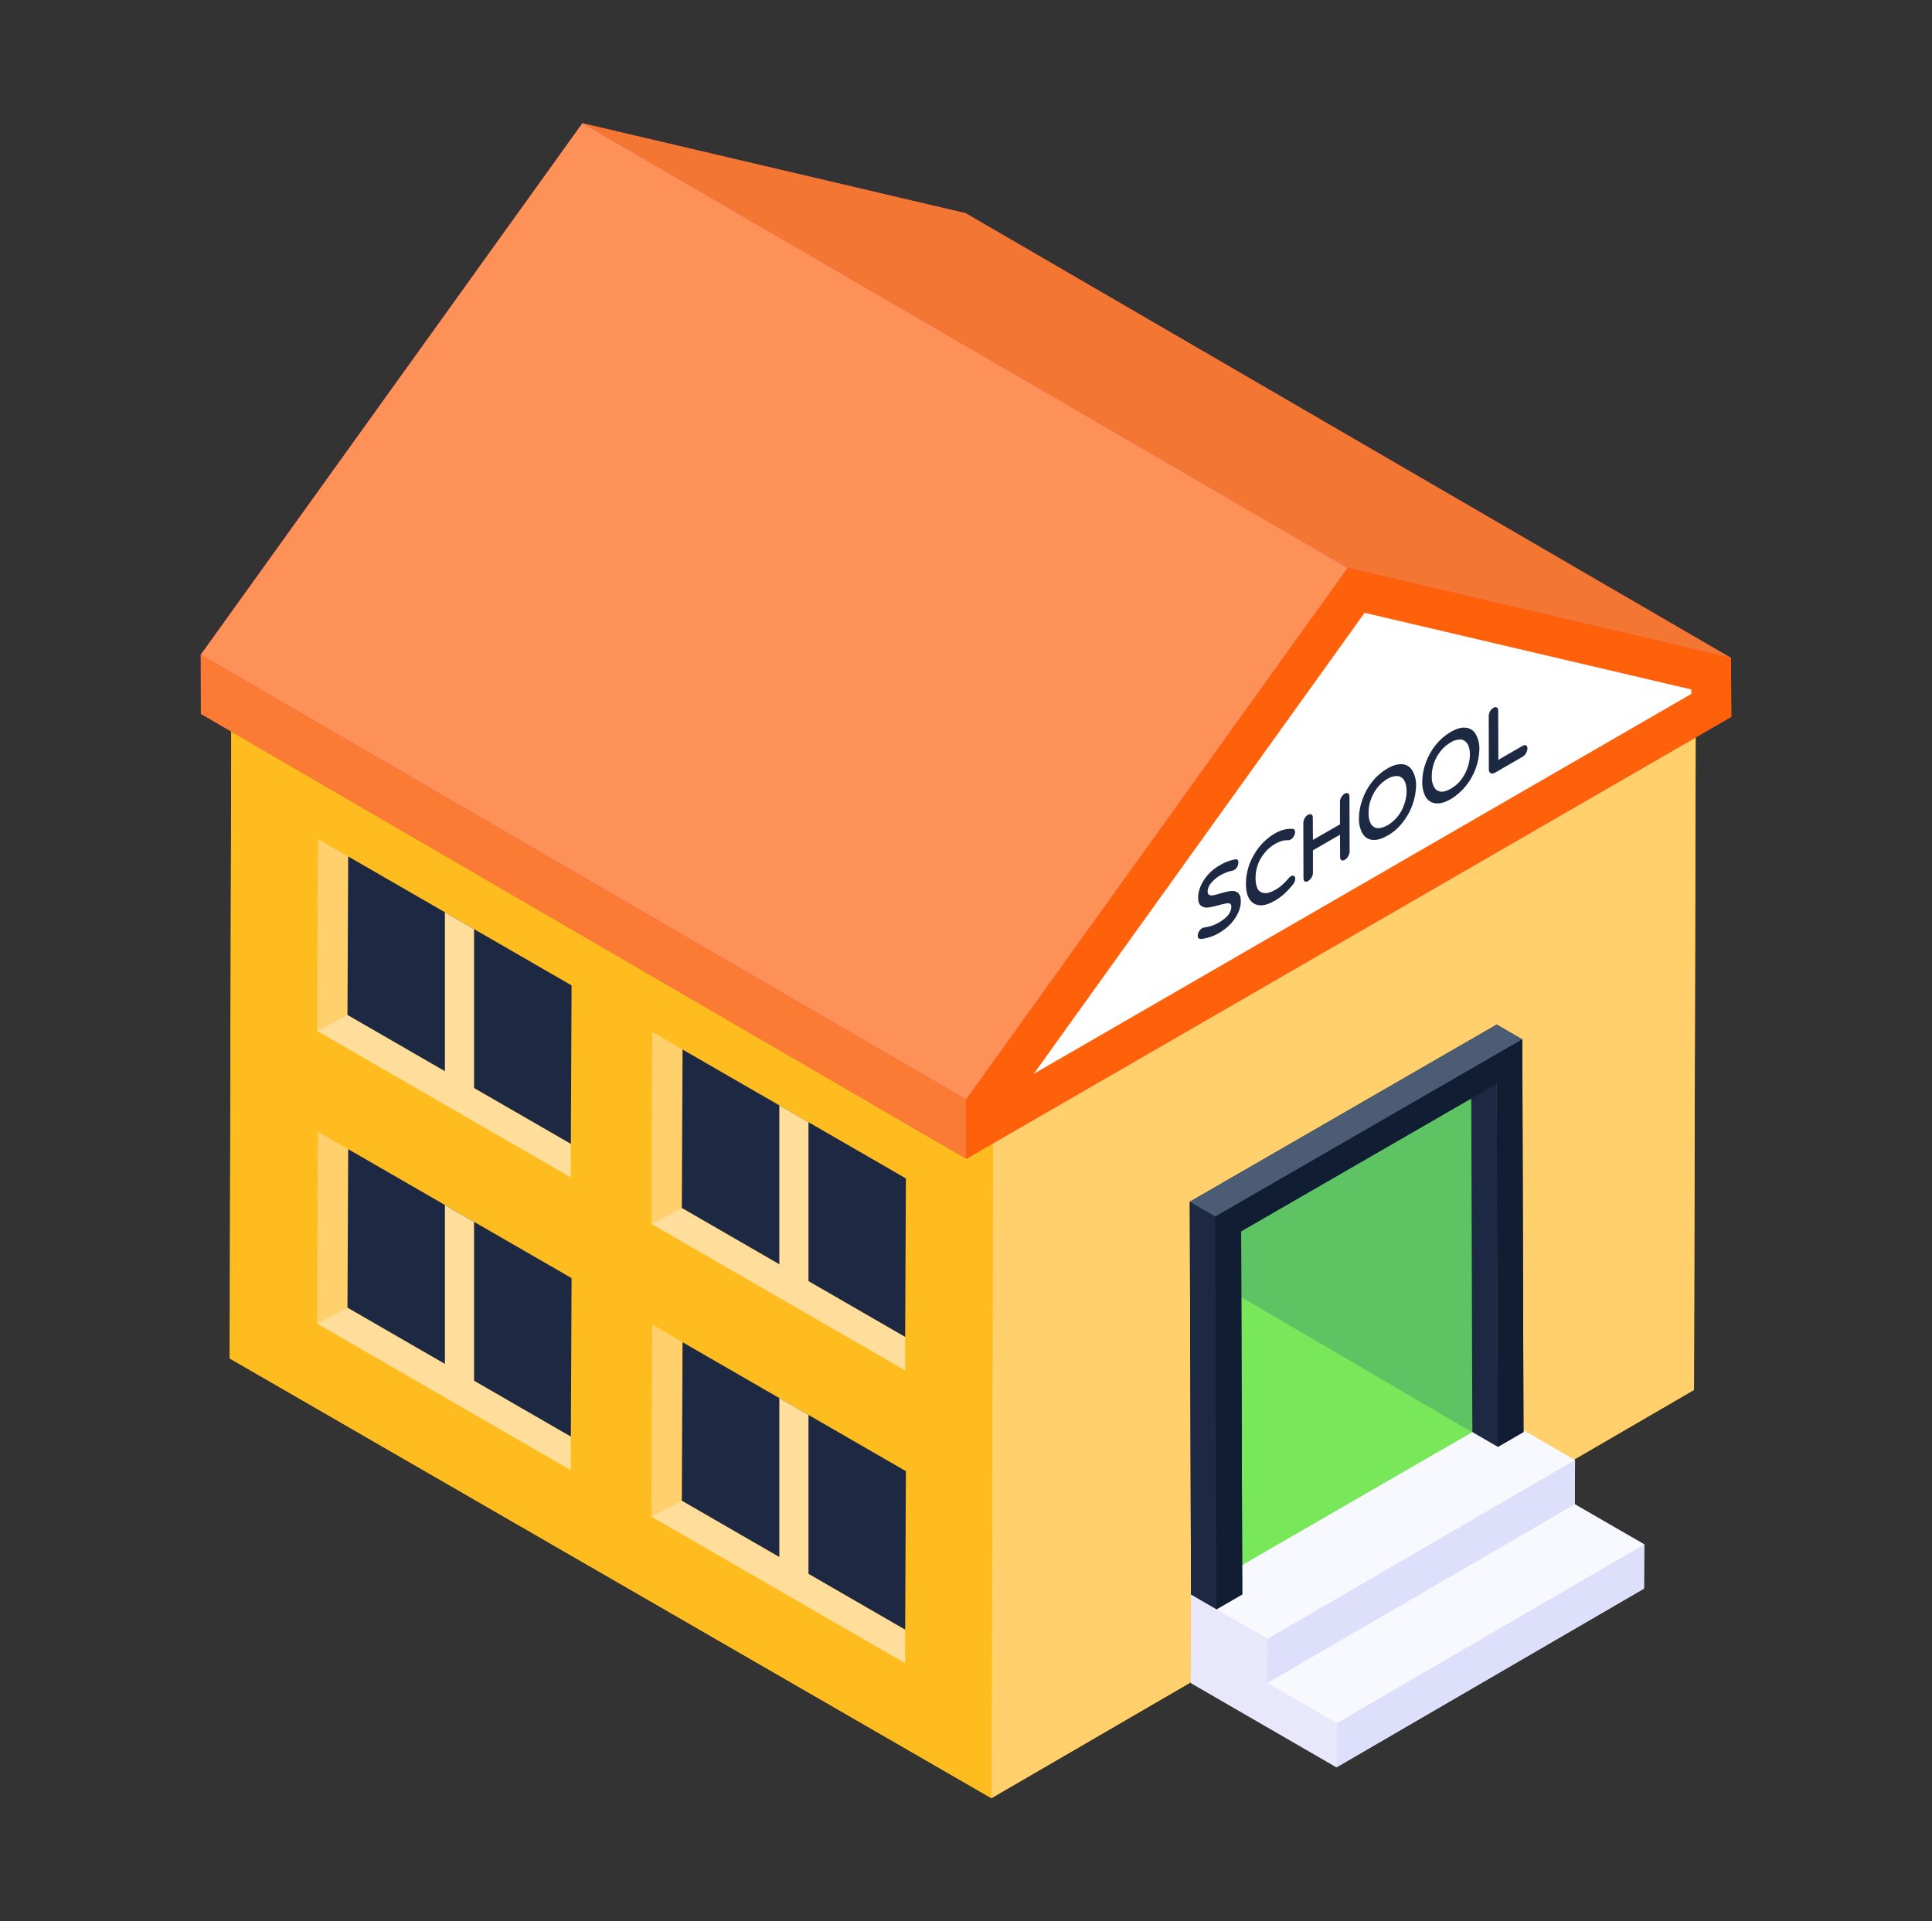
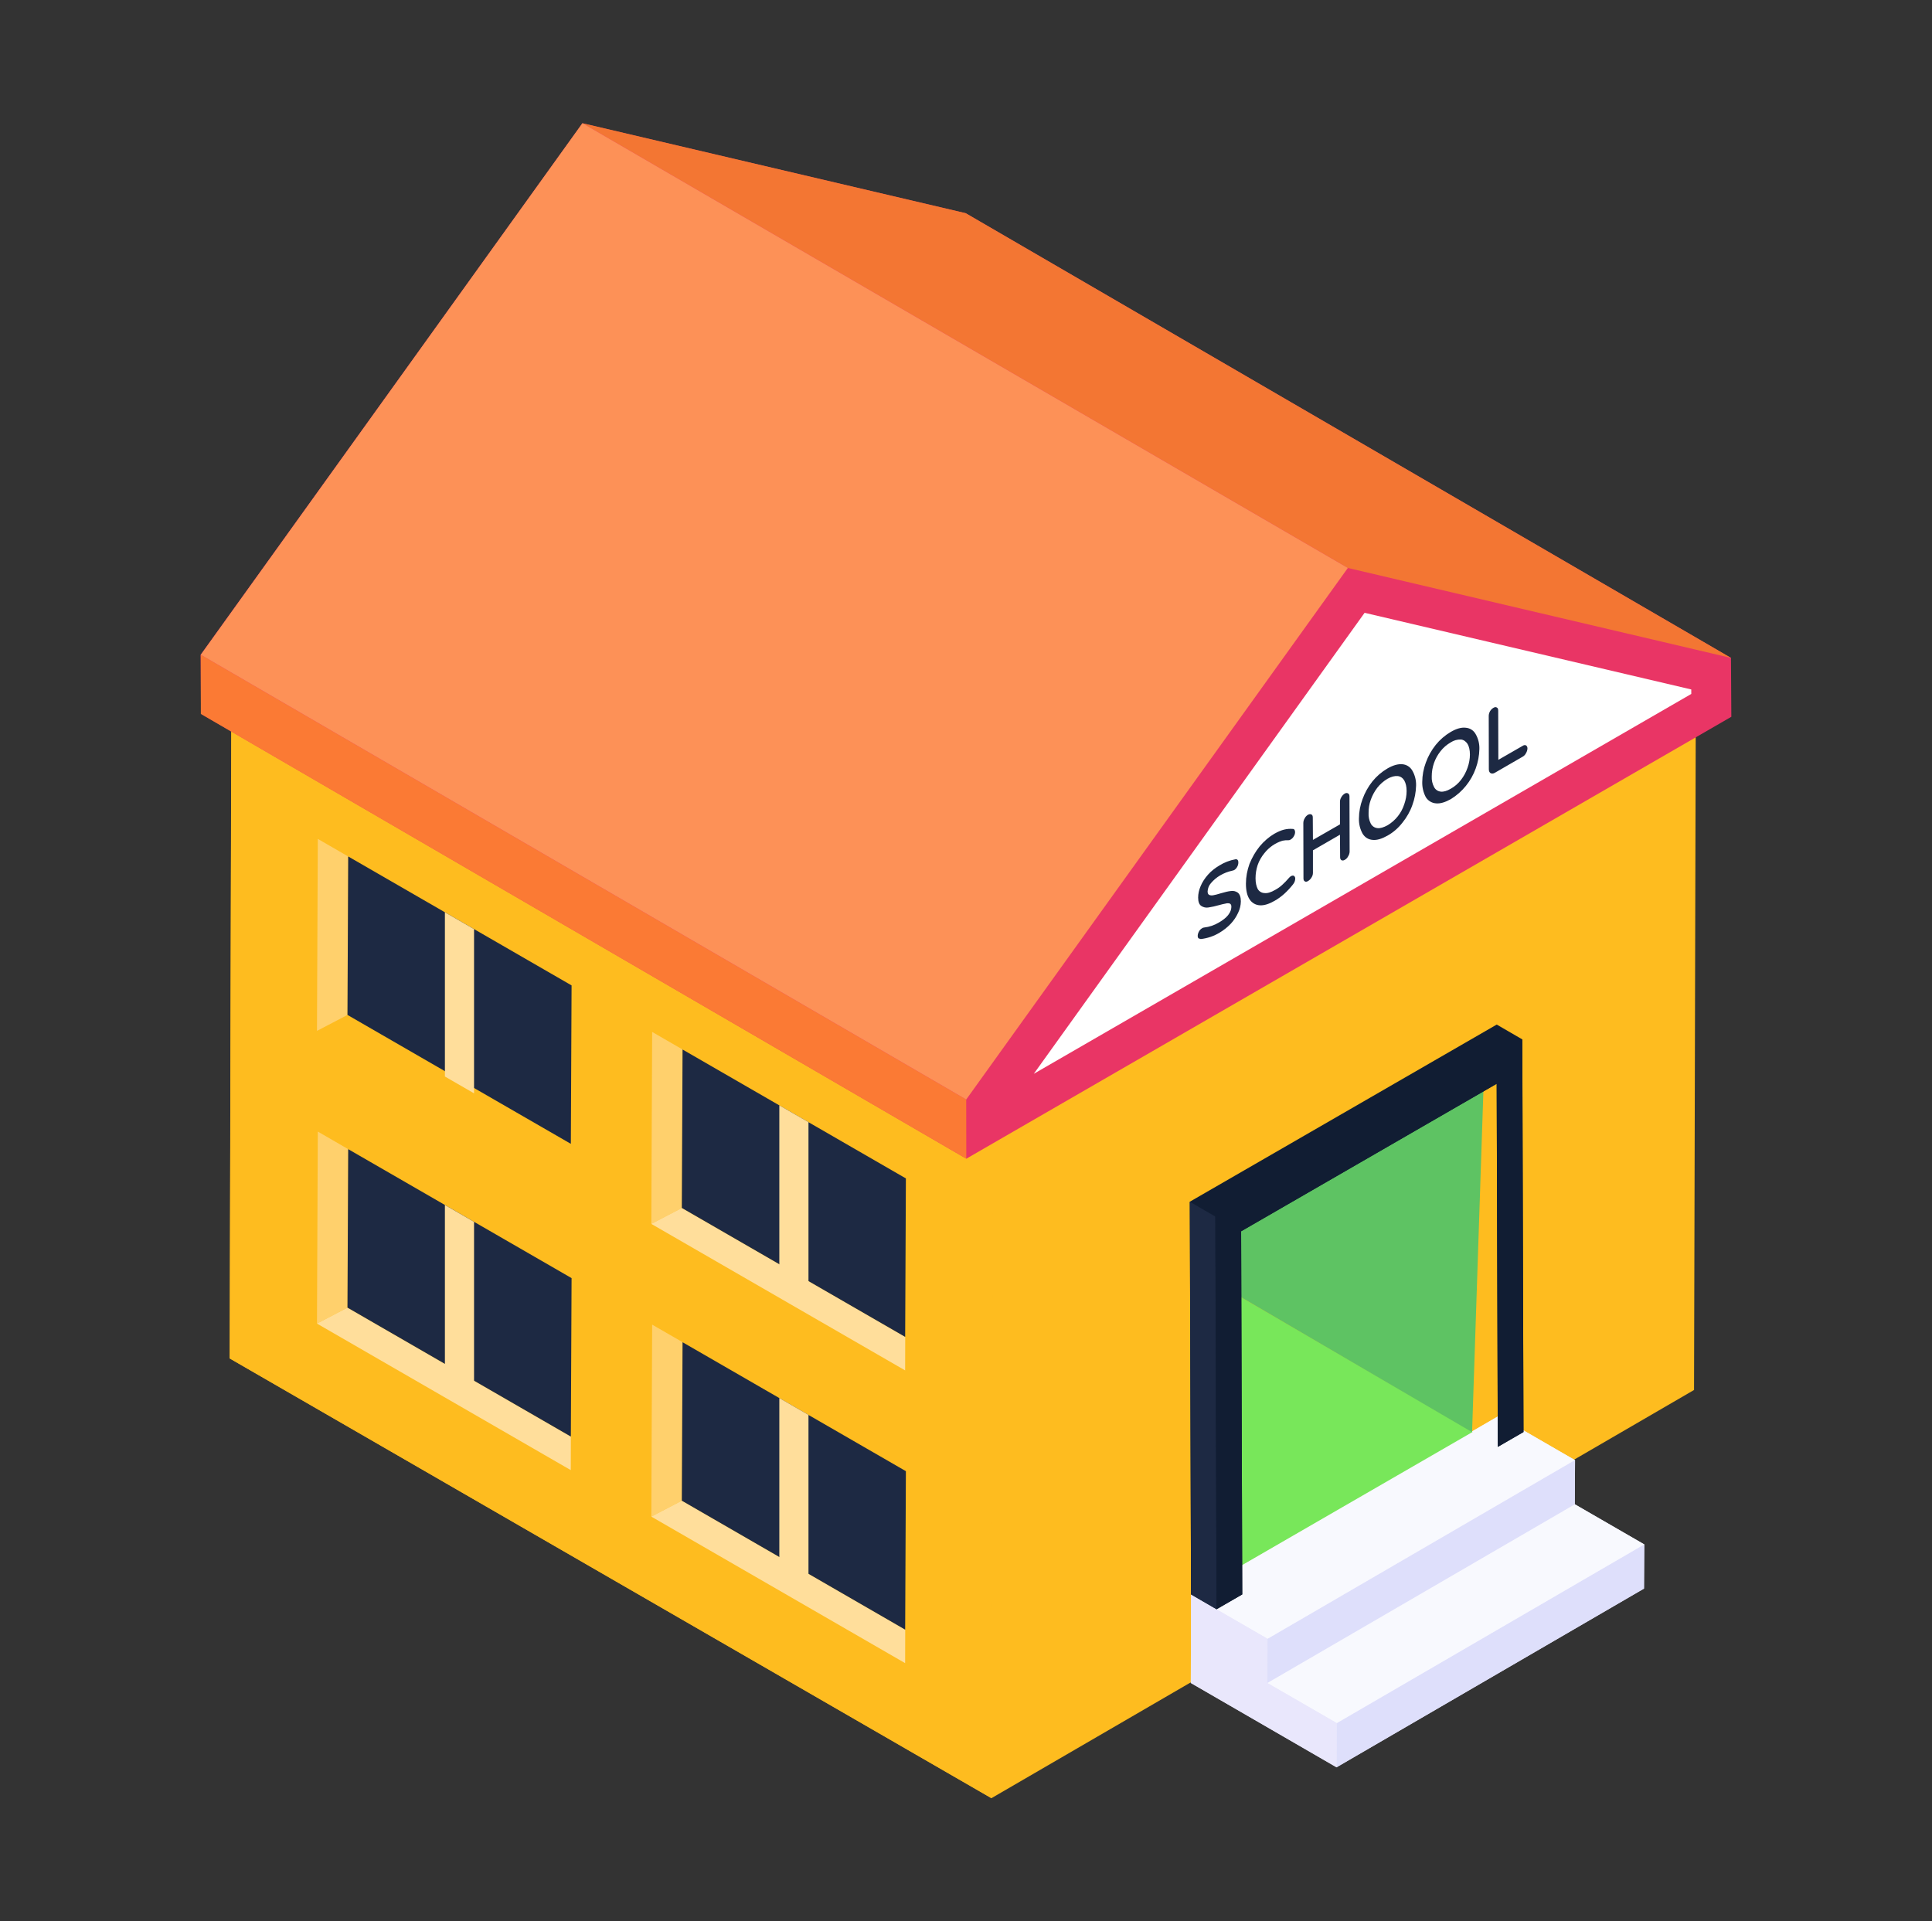
<svg xmlns="http://www.w3.org/2000/svg" width="185" height="184" viewBox="0 0 185 184" fill="none">
  <rect x="0" y="0" width="185" height="184" fill="#333333" stroke="none" />
  <g id="Component 29">
    <path id="Vector" d="M162.388 64.823L162.214 133.111L94.933 172.203L21.992 130.091L22.166 61.803L95.106 103.914L162.388 64.823Z" fill="#FEBC1F" />
-     <path id="Vector_2" d="M162.378 64.812L162.204 133.101L94.93 172.199L95.1 103.911L162.378 64.812Z" fill="#FFD06C" />
    <path id="Vector_3" d="M95.104 103.911L94.933 172.2L22 130.091L22.174 61.807L95.104 103.911Z" fill="#FEBC1F" />
    <path id="Vector_4" d="M165.786 68.642L92.533 110.962L19.246 68.365L19.211 62.706L55.768 11.81L92.464 20.42L165.647 62.949L165.751 62.983V63.018L165.786 68.642Z" fill="#E93565" />
    <path id="Vector_5" d="M129.068 54.391L55.773 11.797L92.473 20.414L165.767 63.008L129.068 54.391Z" fill="#F37633" />
    <path id="Vector_6" d="M92.528 110.963L19.233 68.368L19.227 62.699L92.521 105.293L92.528 110.963Z" fill="#FB7A34" />
    <path id="Vector_7" d="M92.521 105.293L19.227 62.699L55.77 11.797L129.064 54.391L92.521 105.293Z" fill="#FD9157" />
-     <path id="Vector_8" d="M165.784 68.653L92.531 110.973V105.28L129.054 54.385L165.749 62.995L165.784 68.653Z" fill="#FF600A" />
    <path id="Vector_9" d="M130.668 58.685L161.948 66.025L161.951 66.455L98.992 102.832L130.668 58.685Z" fill="white" />
    <path id="Vector_10" d="M129.234 81.564C129.226 81.724 129.176 81.879 129.088 82.012C129.019 82.152 128.909 82.267 128.772 82.342C128.654 82.418 128.536 82.418 128.46 82.38C128.366 82.328 128.324 82.234 128.324 82.092L128.31 79.936L125.721 81.433V83.592C125.72 83.746 125.674 83.897 125.589 84.026C125.511 84.166 125.399 84.283 125.262 84.366C125.144 84.446 125.023 84.46 124.946 84.404C124.853 84.352 124.814 84.262 124.814 84.116L124.801 78.818C124.802 78.659 124.848 78.502 124.932 78.367C125.001 78.225 125.11 78.107 125.245 78.027C125.366 77.961 125.488 77.95 125.578 78.002C125.668 78.041 125.707 78.145 125.707 78.291L125.721 80.433L128.31 78.947V76.794C128.306 76.64 128.349 76.487 128.432 76.357C128.509 76.213 128.621 76.091 128.758 76.003C128.862 75.937 128.984 75.923 129.074 75.975C129.168 76.017 129.22 76.121 129.22 76.267L129.234 81.564ZM118.527 85.484C118.711 85.63 118.819 85.904 118.819 86.324C118.812 86.704 118.722 87.077 118.555 87.418C118.375 87.81 118.131 88.17 117.833 88.484C117.524 88.804 117.174 89.082 116.791 89.31C116.24 89.647 115.621 89.858 114.979 89.928L114.767 89.862C114.715 89.81 114.688 89.73 114.688 89.626C114.688 89.494 114.729 89.348 114.806 89.206C114.875 89.075 114.979 88.967 115.108 88.893C115.163 88.854 115.228 88.83 115.295 88.824C115.801 88.768 116.29 88.602 116.725 88.338C117.909 87.654 117.909 87.008 117.909 86.8C117.909 86.668 117.857 86.591 117.777 86.536C117.655 86.491 117.521 86.486 117.395 86.522C117.166 86.564 116.939 86.618 116.715 86.682C116.387 86.778 116.053 86.852 115.715 86.904C115.477 86.946 115.232 86.893 115.031 86.758C114.833 86.63 114.729 86.366 114.729 85.96C114.729 85.602 114.806 85.234 114.965 84.866C115.121 84.484 115.371 84.102 115.673 83.762C115.976 83.418 116.347 83.13 116.767 82.88C117.235 82.59 117.753 82.39 118.295 82.29C118.475 82.262 118.579 82.366 118.579 82.592C118.58 82.734 118.544 82.874 118.475 82.998C118.407 83.134 118.302 83.248 118.173 83.328L118 83.38C117.593 83.466 117.202 83.618 116.843 83.828C116.505 84.025 116.204 84.279 115.951 84.578C115.76 84.797 115.649 85.075 115.635 85.366C115.635 85.54 115.687 85.644 115.781 85.696C115.885 85.748 116.017 85.762 116.173 85.734C116.347 85.706 116.597 85.64 116.885 85.55C117.291 85.432 117.607 85.352 117.857 85.328C118.092 85.289 118.333 85.346 118.527 85.484ZM123.908 83.88C123.946 83.909 123.977 83.948 123.997 83.991C124.018 84.034 124.028 84.082 124.026 84.13C124.026 84.338 123.947 84.536 123.801 84.71C123.552 85.024 123.28 85.317 122.985 85.588C122.707 85.838 122.395 86.074 122.041 86.272C121.527 86.564 121.055 86.723 120.645 86.696C120.447 86.687 120.254 86.632 120.083 86.533C119.911 86.435 119.766 86.296 119.659 86.13C119.423 85.786 119.305 85.286 119.305 84.63C119.305 83.984 119.423 83.352 119.645 82.734C119.895 82.116 120.225 81.54 120.631 81.04C121.041 80.554 121.513 80.144 122.027 79.843C122.381 79.645 122.686 79.513 122.961 79.447C123.231 79.38 123.51 79.358 123.787 79.381C123.933 79.381 124.012 79.502 124.012 79.697C124.008 79.832 123.967 79.964 123.894 80.079C123.826 80.21 123.721 80.32 123.592 80.394C123.539 80.435 123.475 80.459 123.408 80.464C123.201 80.453 122.993 80.47 122.79 80.513C122.109 80.729 121.509 81.147 121.068 81.71C120.791 82.05 120.565 82.432 120.423 82.856C120.292 83.26 120.225 83.681 120.225 84.106C120.225 84.536 120.305 84.88 120.433 85.13C120.496 85.244 120.588 85.339 120.698 85.408C120.809 85.477 120.935 85.516 121.065 85.522C121.357 85.564 121.697 85.456 122.107 85.22C122.367 85.078 122.606 84.908 122.801 84.72C123.02 84.519 123.226 84.304 123.419 84.078C123.475 84.01 123.542 83.951 123.617 83.904C123.721 83.852 123.825 83.828 123.908 83.88ZM135.226 73.777C135.129 73.609 134.992 73.468 134.827 73.365C134.663 73.262 134.475 73.201 134.282 73.187C133.876 73.149 133.39 73.281 132.848 73.597C132.3 73.92 131.814 74.338 131.414 74.833C131.009 75.342 130.69 75.915 130.47 76.527C130.247 77.121 130.13 77.75 130.126 78.384C130.11 78.894 130.232 79.397 130.48 79.843C130.706 80.197 131.022 80.398 131.442 80.433C131.848 80.474 132.324 80.329 132.876 80.016C133.414 79.71 133.889 79.304 134.296 78.777C134.702 78.277 135.032 77.7 135.243 77.093C135.463 76.495 135.583 75.865 135.598 75.229C135.614 74.721 135.486 74.219 135.23 73.781L135.226 73.777ZM132.876 79.027C132.494 79.235 132.154 79.343 131.89 79.304C131.757 79.29 131.629 79.243 131.519 79.167C131.409 79.092 131.319 78.99 131.258 78.87C131.101 78.557 131.029 78.207 131.05 77.857C131.042 77.426 131.112 76.998 131.258 76.593C131.404 76.187 131.612 75.794 131.876 75.447C132.14 75.107 132.48 74.805 132.862 74.579C133.23 74.371 133.556 74.295 133.834 74.319C134.112 74.347 134.32 74.503 134.466 74.739C134.612 75.003 134.691 75.329 134.691 75.753C134.691 76.176 134.612 76.607 134.466 77.016C134.197 77.858 133.632 78.57 132.876 79.027ZM141.291 70.281C141.195 70.112 141.057 69.969 140.892 69.866C140.726 69.763 140.538 69.703 140.343 69.691C139.937 69.639 139.451 69.781 138.91 70.097C138.363 70.421 137.878 70.839 137.479 71.333C137.073 71.844 136.752 72.417 136.531 73.031C136.309 73.624 136.192 74.251 136.188 74.885C136.175 75.392 136.293 75.895 136.531 76.343C136.635 76.511 136.777 76.652 136.946 76.755C137.115 76.858 137.306 76.919 137.504 76.933C137.913 76.975 138.385 76.829 138.927 76.527C140.03 75.847 140.869 74.812 141.308 73.593C141.527 72.995 141.645 72.366 141.659 71.729C141.675 71.222 141.548 70.72 141.291 70.281ZM138.923 75.531C138.542 75.753 138.215 75.843 137.951 75.808C137.818 75.794 137.69 75.746 137.58 75.67C137.47 75.594 137.38 75.491 137.32 75.371C137.156 75.06 137.079 74.711 137.097 74.361C137.093 73.482 137.39 72.628 137.937 71.941C138.204 71.599 138.534 71.313 138.91 71.097C139.202 70.903 139.548 70.805 139.899 70.82C140.159 70.847 140.371 71.007 140.527 71.243C140.673 71.493 140.753 71.833 140.753 72.253C140.753 72.677 140.673 73.111 140.527 73.517C140.385 73.933 140.176 74.324 139.909 74.673C139.643 75.023 139.307 75.315 138.923 75.531ZM146.263 71.677C146.255 71.84 146.204 71.998 146.117 72.135C146.049 72.274 145.94 72.389 145.804 72.465L143.145 74.003C142.989 74.097 142.857 74.097 142.739 74.045C142.621 73.975 142.565 73.847 142.565 73.663L142.555 68.559C142.557 68.403 142.6 68.249 142.678 68.114C142.756 67.978 142.868 67.865 143.003 67.785C143.121 67.716 143.239 67.692 143.329 67.757C143.423 67.796 143.461 67.903 143.461 68.046L143.475 72.767L145.801 71.427C145.919 71.347 146.037 71.333 146.131 71.385C146.211 71.441 146.263 71.531 146.263 71.677Z" fill="#1D2943" />
    <path id="Vector_11" d="M157.454 147.901L157.42 152.137L127.98 169.252L114.023 161.163L114.058 152.727V152.692L143.498 135.611L150.789 139.812H150.823L150.789 144.048L157.454 147.901Z" fill="#E9E7FC" />
    <path id="Vector_12" d="M121.37 156.938L150.81 139.822L150.799 144.065L121.359 161.177L121.37 156.938Z" fill="#DEDFFB" />
    <path id="Vector_13" d="M150.799 139.826L121.373 156.938L114.055 152.706L143.505 135.594L150.799 139.826Z" fill="#F8F9FE" />
    <path id="Vector_14" d="M127.998 165.012L157.438 147.9L157.424 152.122L127.984 169.234L127.998 165.012Z" fill="#DEDFFB" />
    <path id="Vector_15" d="M121.359 161.176L150.799 144.064L157.444 147.901L128.004 165.013L121.359 161.176Z" fill="#F8F9FE" />
    <path id="Vector_16" d="M121.367 156.938L121.357 161.177L128.001 165.014L127.987 169.235L114.031 161.177L114.056 152.717L121.367 156.938Z" fill="#E9E7FC" />
    <path id="Vector_17" d="M62.367 117.208L62.447 98.822L65.363 100.506L65.294 115.681L62.367 117.208Z" fill="#FFD06C" />
    <path id="Vector_18" d="M65.294 115.68L86.68 128.025L86.672 131.236L62.367 117.207L65.294 115.68Z" fill="#FFDE9B" />
    <path id="Vector_19" d="M65.289 115.677L74.621 121.065L77.412 122.68L86.675 128.026L86.744 112.851L77.412 107.463L74.621 105.852L65.359 100.506L65.289 115.677Z" fill="#1D2943" />
    <path id="Vector_20" d="M74.625 105.852V121.578L77.416 123.189V107.462L74.625 105.852Z" fill="#FFDE9B" />
    <path id="Vector_21" d="M30.352 98.722L30.431 80.336L33.344 82.02L33.275 97.195L30.352 98.722Z" fill="#FFD06C" />
-     <path id="Vector_22" d="M33.275 97.193L54.664 109.539L54.654 112.75L30.352 98.721L33.275 97.193Z" fill="#FFDE9B" />
    <path id="Vector_23" d="M33.273 97.194L42.605 102.582L45.397 104.193L54.663 109.54L54.732 94.368L45.397 88.977L42.605 87.366L33.343 82.019L33.273 97.194Z" fill="#1D2943" />
    <path id="Vector_24" d="M42.602 87.365V103.092L45.393 104.703V88.976L42.602 87.365Z" fill="#FFDE9B" />
    <path id="Vector_25" d="M62.367 145.238L62.447 126.852L65.363 128.535L65.294 143.71L62.367 145.238Z" fill="#FFD06C" />
    <path id="Vector_26" d="M65.294 143.711L86.68 156.06L86.672 159.271L62.367 145.238L65.294 143.711Z" fill="#FFDE9B" />
    <path id="Vector_27" d="M65.289 143.712L74.621 149.1L77.412 150.711L86.675 156.061L86.744 140.886L77.412 135.498L74.621 133.884L65.359 128.537L65.289 143.712Z" fill="#1D2943" />
    <path id="Vector_28" d="M74.625 133.883V149.61L77.416 151.22V135.497L74.625 133.883Z" fill="#FFDE9B" />
    <path id="Vector_29" d="M30.352 126.751L30.431 108.365L33.344 110.049L33.275 125.224L30.352 126.751Z" fill="#FFD06C" />
    <path id="Vector_30" d="M33.275 125.225L54.664 137.573L54.654 140.785L30.352 126.752L33.275 125.225Z" fill="#FFDE9B" />
    <path id="Vector_31" d="M33.273 125.224L42.605 130.612L45.397 132.223L54.663 137.572L54.732 122.398L45.397 117.01L42.605 115.395L33.343 110.049L33.273 125.224Z" fill="#1D2943" />
    <path id="Vector_32" d="M42.602 115.396V131.123L45.393 132.734V117.011L42.602 115.396Z" fill="#FFDE9B" />
    <path id="Vector_33" d="M141.009 137.13L116.43 151.329V122.826L141.009 137.13Z" fill="#78E75A" />
    <path id="Vector_34" d="M142.139 101.627L140.959 137.149L116.414 122.811V116.521L142.139 101.627Z" fill="#5EC363" />
-     <path id="Vector_35" d="M143.43 138.559L140.983 137.139L140.875 102.363L143.323 103.787L143.43 138.559Z" fill="#1D2943" />
    <path id="Vector_36" d="M145.769 99.537L143.321 98.117L113.93 115.083L114.048 152.689L116.492 154.109L118.953 152.689L118.846 117.913L143.318 103.786L143.425 138.559L145.883 137.139L145.769 99.537Z" fill="#111D33" />
    <path id="Vector_37" d="M116.492 154.109L114.048 152.689L113.93 115.084L116.377 116.507L116.492 154.109Z" fill="#1D2943" />
-     <path id="Vector_38" d="M116.377 116.507L113.93 115.083L143.321 98.117L145.769 99.537L116.377 116.507Z" fill="#4C5C75" />
    <path id="Vector_39" d="M145.766 99.537L145.881 137.139L143.423 138.559L143.315 103.786L118.843 117.913L118.951 152.689L116.49 154.109L116.375 116.507L145.766 99.537Z" fill="#111D33" />
  </g>
</svg>